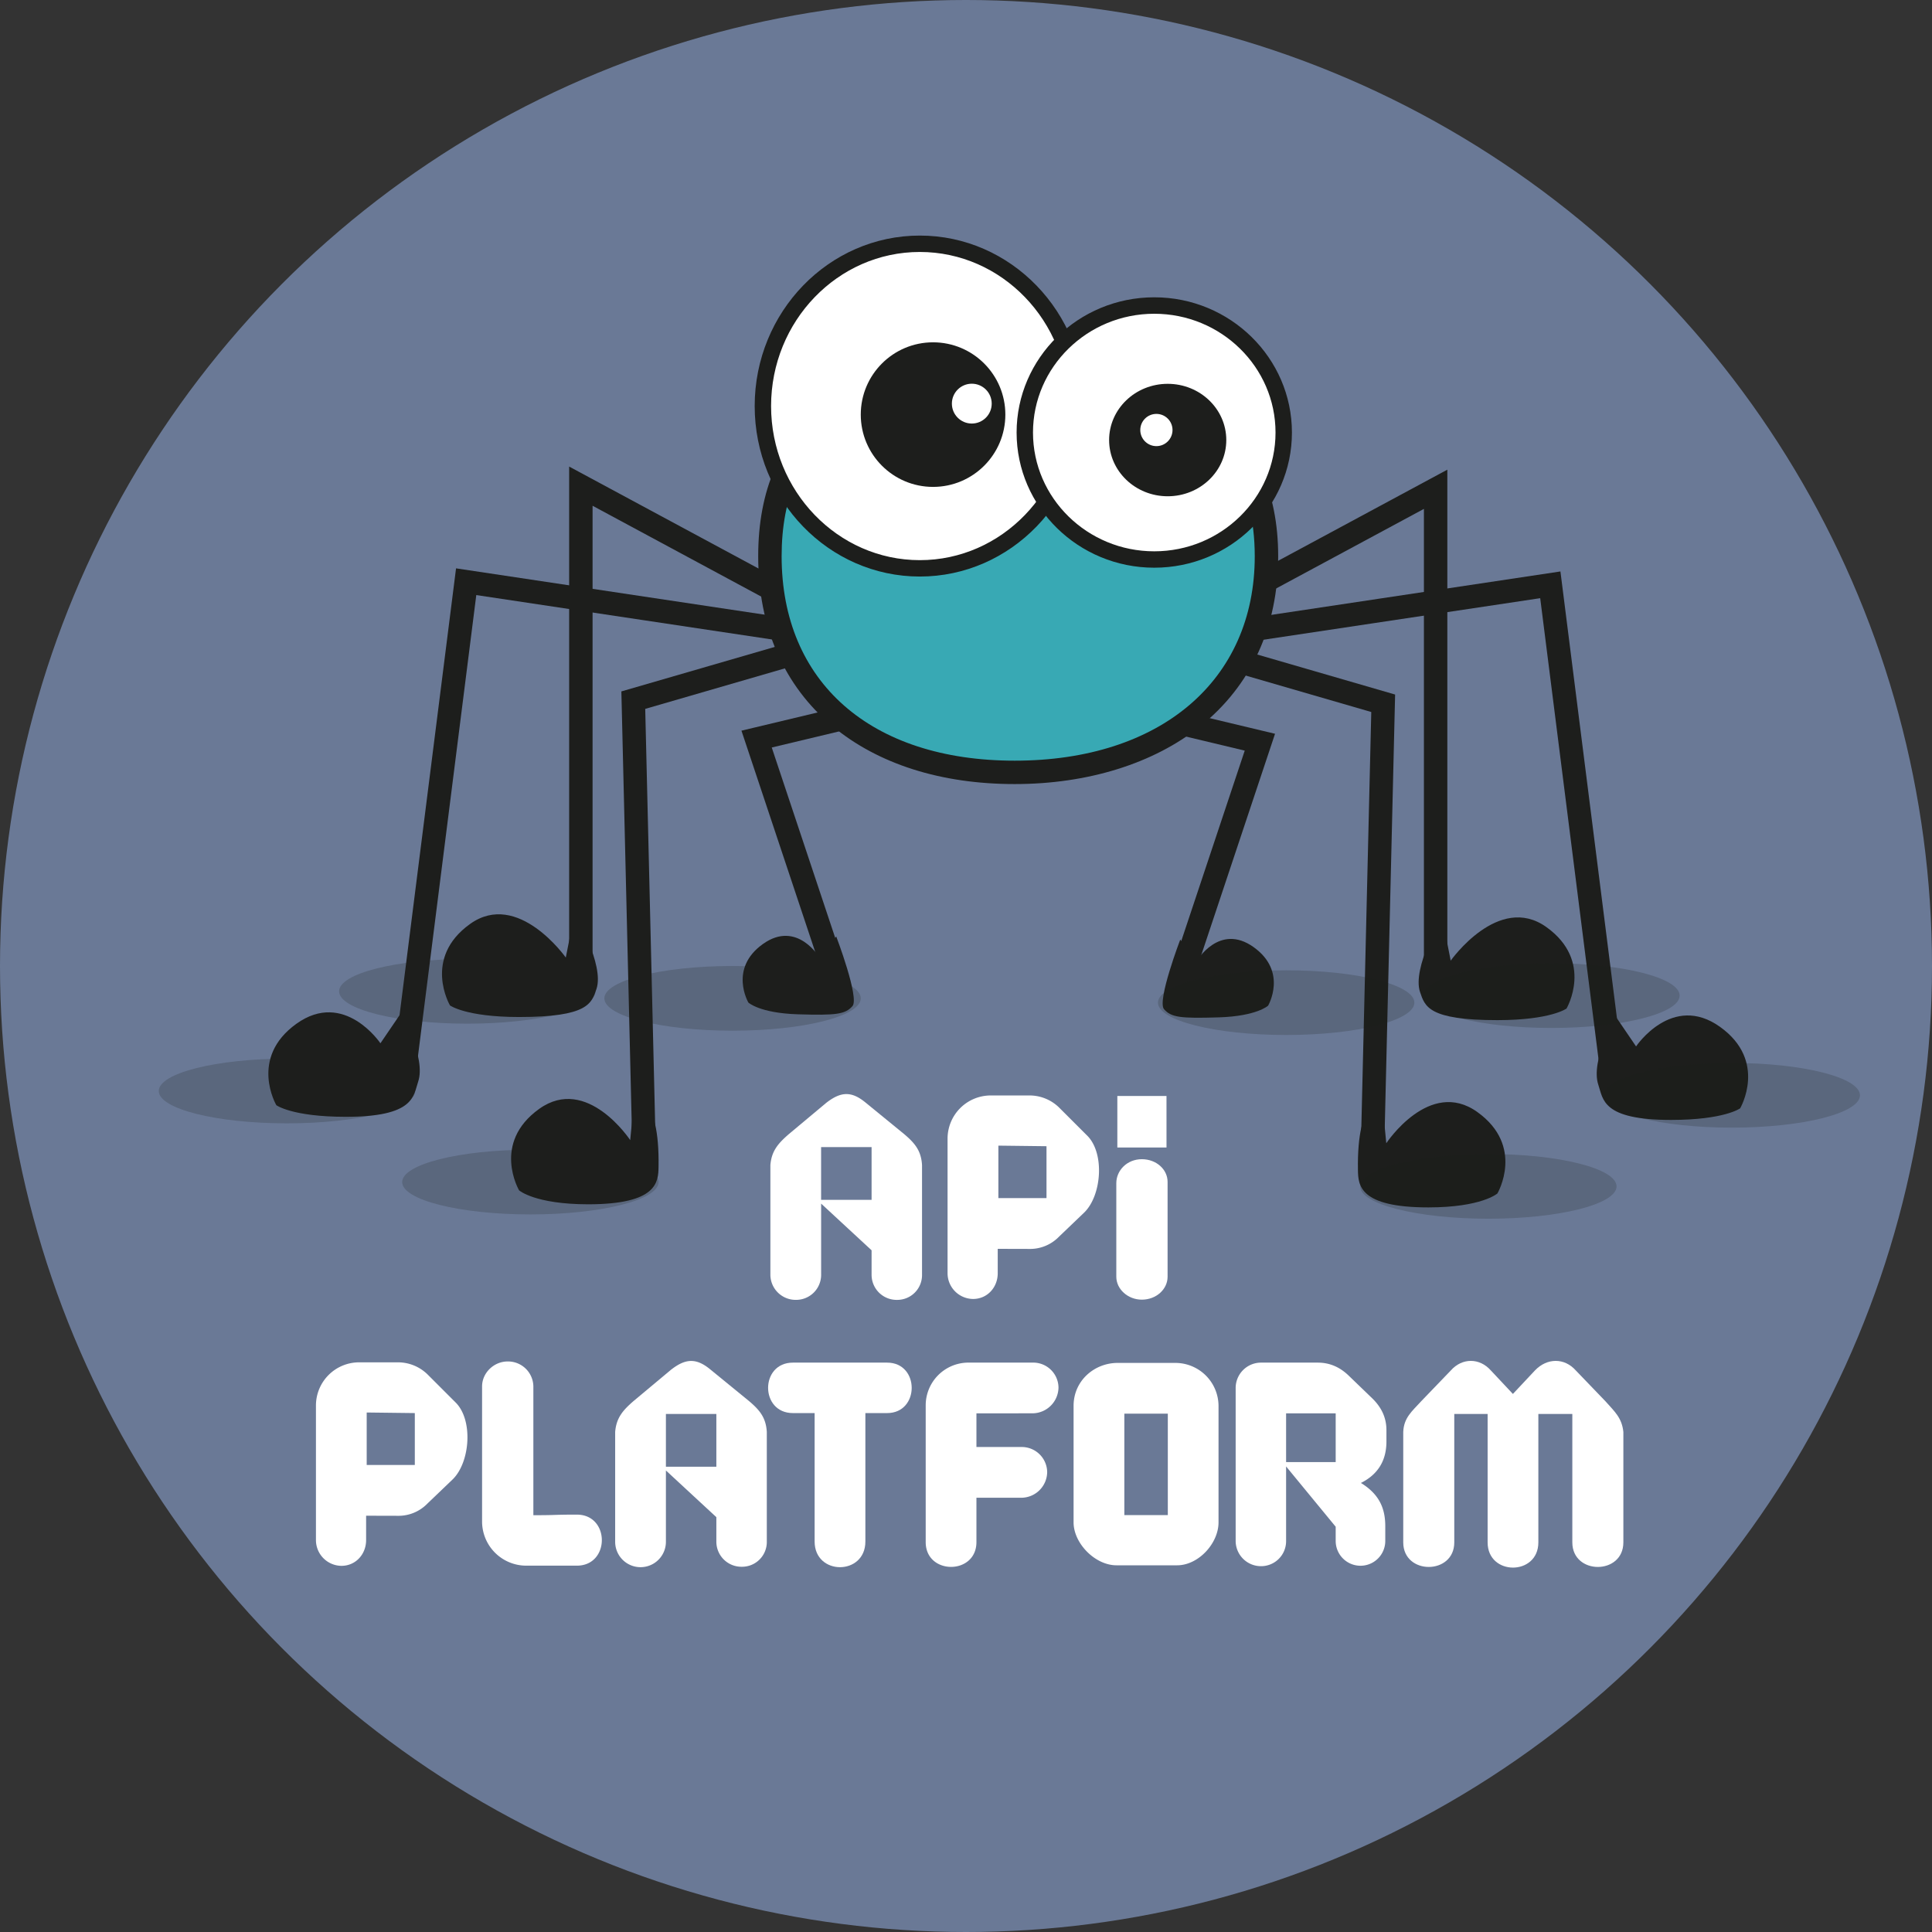
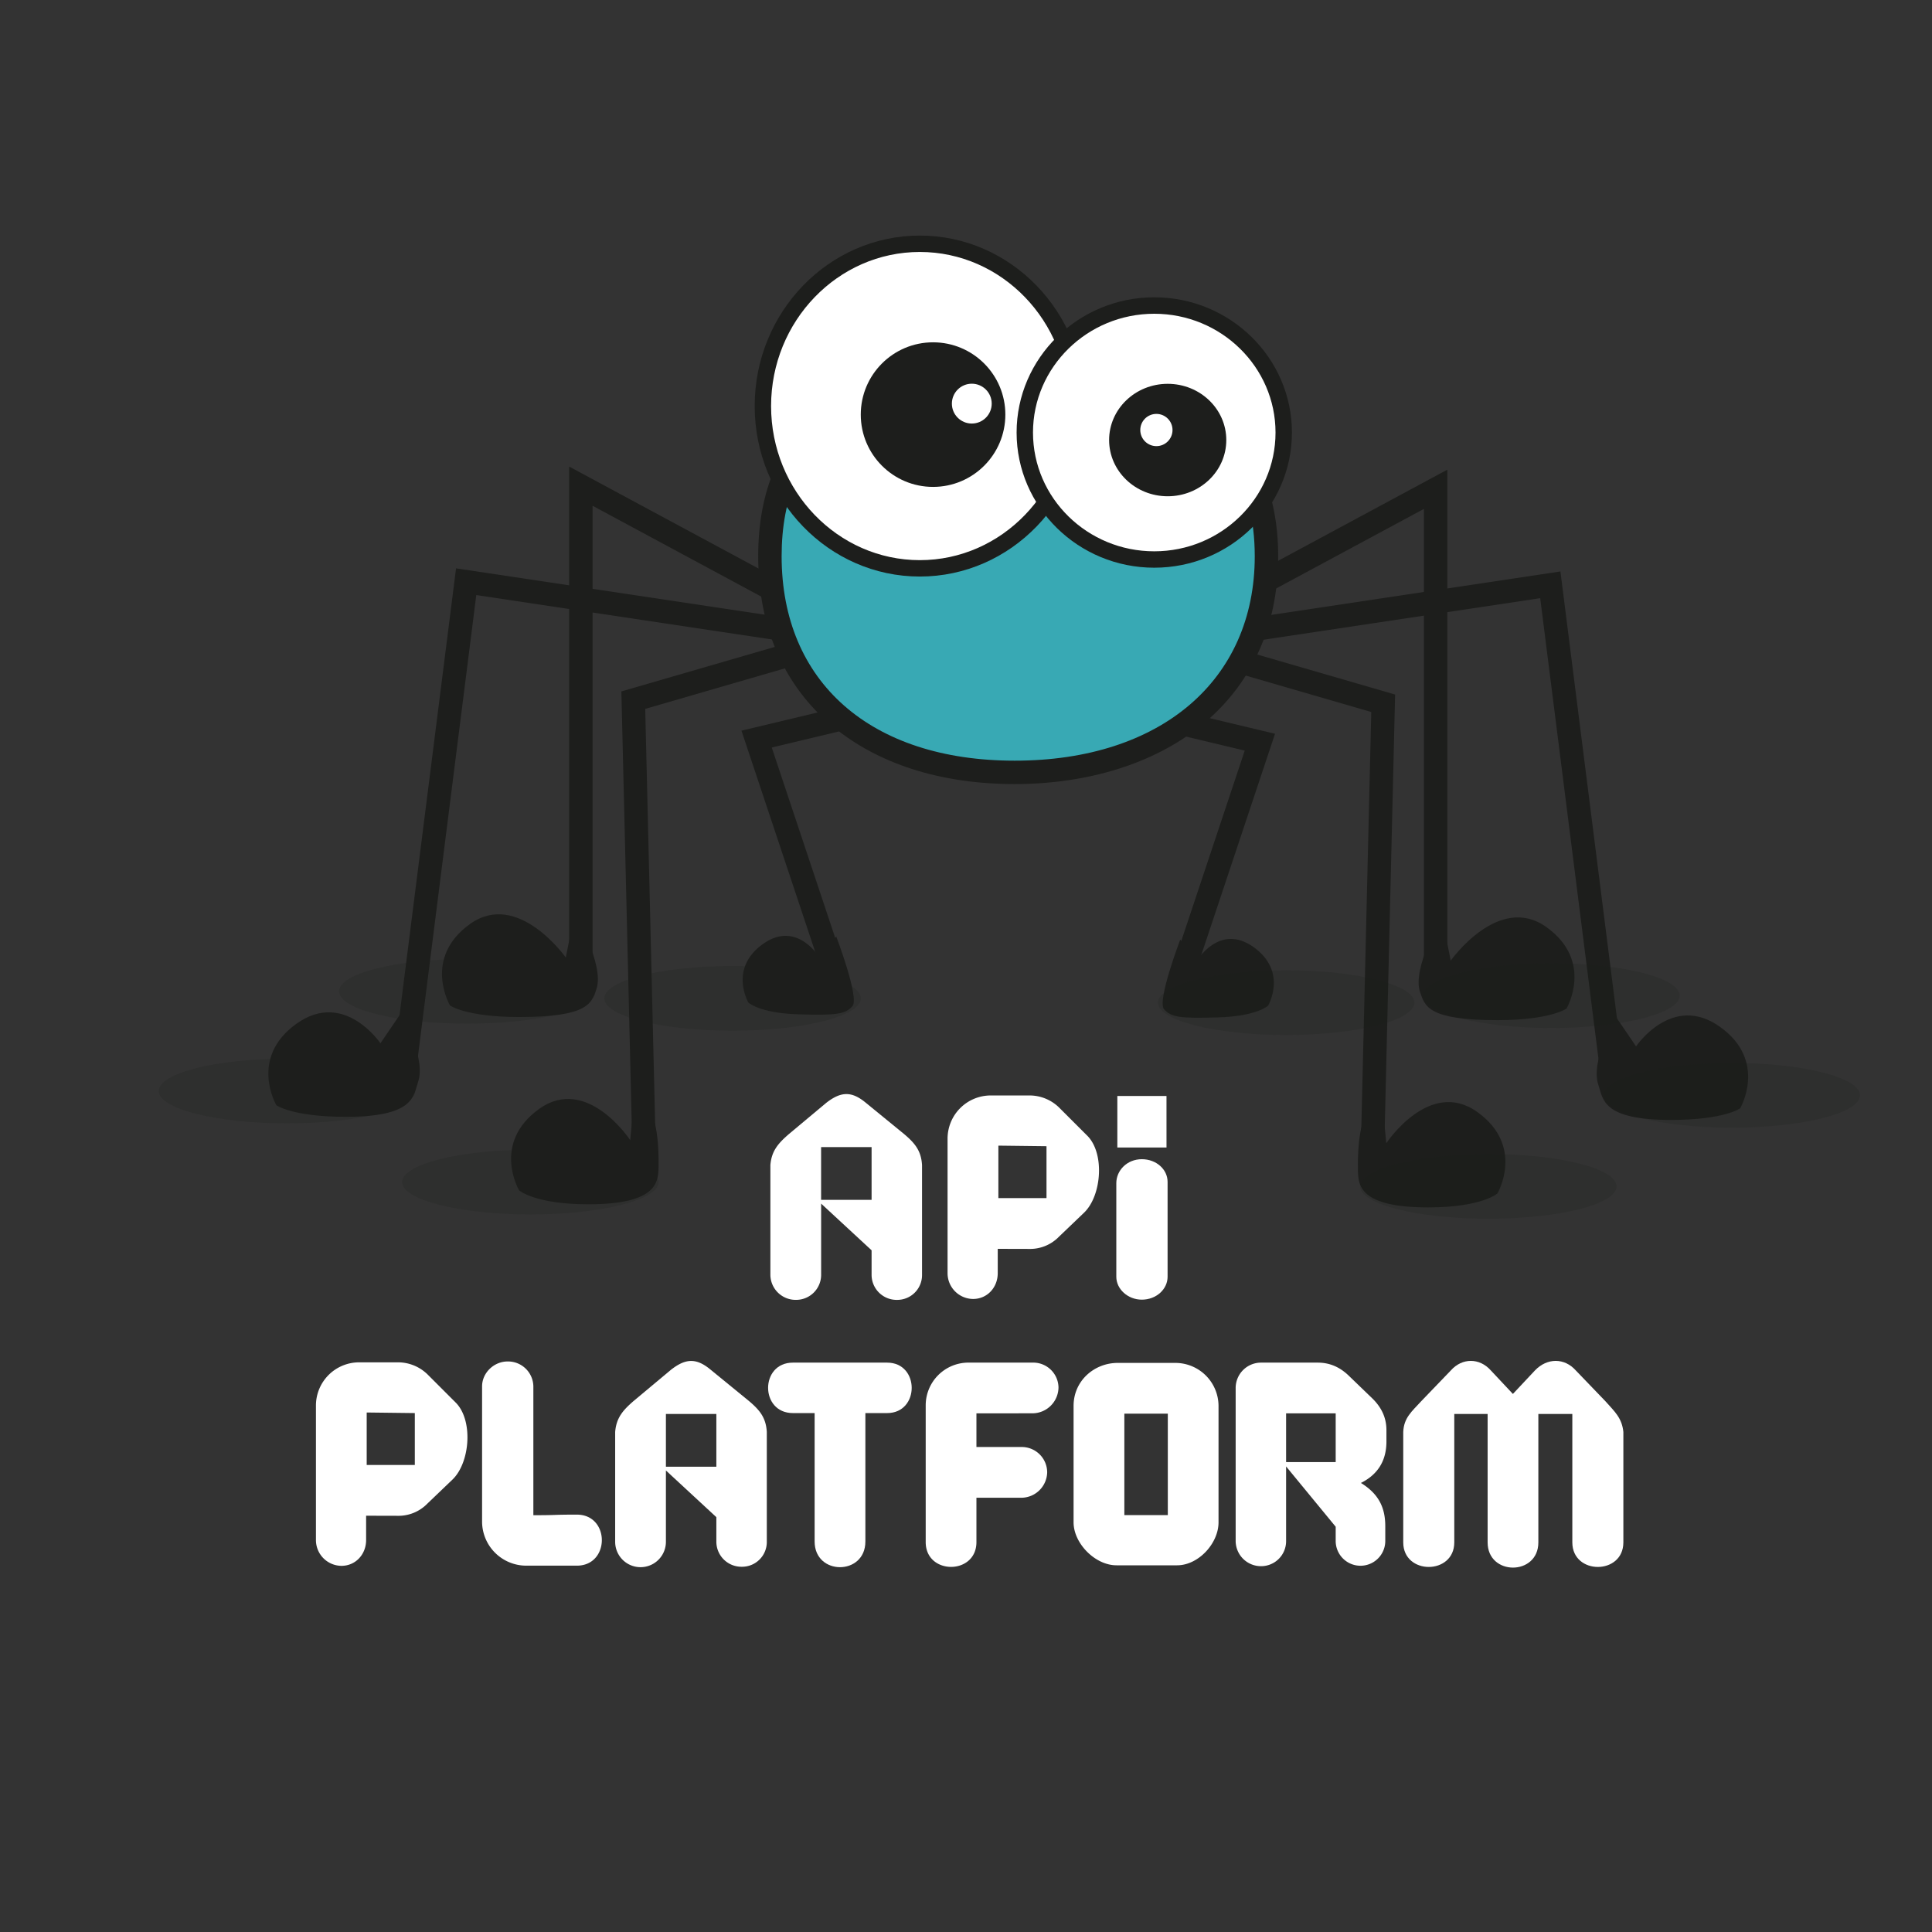
<svg xmlns="http://www.w3.org/2000/svg" viewBox="0 0 1200 1200">
  <rect x="0" y="0" width="1200" height="1200" fill="#333333" stroke="none" />
  <defs>
    <style>.a{fill:#6A7996;}.b,.c{fill:#1d1e1c;}.b{opacity:0.2;}.d{fill:#38a9b4;}.e{fill:#fff;}</style>
  </defs>
  <title>Logo</title>
-   <circle class="a" cx="600" cy="600" r="600" />
  <ellipse class="b" cx="455.01" cy="620.09" rx="79.63" ry="20.09" />
  <ellipse class="b" cx="290.25" cy="615.73" rx="79.63" ry="20.09" />
  <ellipse class="b" cx="329.43" cy="734.21" rx="79.63" ry="20.09" />
  <ellipse class="b" cx="178.25" cy="677.64" rx="79.63" ry="20.09" />
  <polygon class="c" points="368.06 609.63 353.51 609.63 353.51 289.79 494.66 365.79 487.76 378.6 368.06 314.14 368.06 609.63" />
  <polygon class="c" points="257.48 672.79 243.05 670.97 283.26 353.01 496.71 385.06 494.55 399.45 295.83 369.61 257.48 672.79" />
  <polygon class="c" points="392.84 717.46 385.94 429.45 489.18 399.5 493.24 413.47 400.76 440.3 407.38 717.11 392.84 717.46" />
  <polygon class="c" points="508.14 596.66 460.53 453.83 527.8 437.75 531.18 451.9 479.35 464.29 521.94 592.05 508.14 596.66" />
  <path class="c" d="M509.22,595.08s-14-24-35.38-8.73-9,36.37-9,36.37,7,6.55,30.78,7.28,29.4,0,33.86-5.09-10.08-43.25-10.08-43.25Z" />
  <path class="c" d="M236.29,648s-22.42-33.41-52.14-12.15-12.51,50.61-12.51,50.61,9.73,7.17,42.83,7.21c43.07.05,42.22-12.88,45.25-21.8,5.09-15-10.71-42.55-10.71-42.55Z" />
  <path class="c" d="M351.42,594.75s-29.7-42.13-59.42-20.88-12.51,50.61-12.51,50.61,9.73,7.18,42.83,7.21c43.07,0,45.13-8.51,48.16-17.43,5.09-15-13.62-46.92-13.62-46.92Z" />
  <path class="c" d="M391.43,708.15s-26.79-40.67-56.51-19.42-12.51,50.61-12.51,50.61,9.73,8.63,42.83,8.67c43.07,0,43.64-13.84,43.8-23.25.73-46-15.08-42.56-15.08-42.56Z" />
  <polygon class="c" points="884.42 611.57 898.97 611.57 898.97 291.72 757.82 367.73 764.72 380.54 884.42 316.08 884.42 611.57" />
  <polygon class="c" points="995 674.73 1009.43 672.9 969.21 354.94 755.77 387 757.93 401.38 956.65 371.54 995 674.73" />
  <polygon class="c" points="859.64 719.4 866.53 431.39 763.3 401.43 759.24 415.4 851.72 442.24 845.1 719.05 859.64 719.4" />
  <polygon class="c" points="744.34 598.59 791.95 455.76 724.68 439.69 721.3 453.84 773.13 466.22 730.54 593.99 744.34 598.59" />
  <path class="c" d="M743.26,597s14-24,35.38-8.73,9,36.37,9,36.37-7,6.55-30.78,7.27-29.4,0-33.86-5.09,10.08-43.24,10.08-43.24Z" />
  <path class="c" d="M1016.19,649.94s22.42-33.4,52.14-12.15,12.51,50.61,12.51,50.61-9.73,7.18-42.83,7.21c-43.07,0-42.22-12.88-45.25-21.79-5.09-15,10.71-42.55,10.71-42.55Z" />
  <path class="c" d="M901.06,596.68s29.7-42.13,59.41-20.87S973,626.42,973,626.42s-9.72,7.17-42.82,7.21c-43.07,0-45.13-8.52-48.16-17.44-5.1-15,13.62-46.91,13.62-46.91Z" />
  <path class="c" d="M861.05,710.09s26.79-40.68,56.51-19.42,12.51,50.61,12.51,50.61-9.73,8.63-42.83,8.66c-43.07,0-43.65-13.83-43.8-23.25-.73-46,15.08-42.55,15.08-42.55Z" />
  <path class="d" d="M788.53,345.46c0,87.81-70,134.27-156.39,134.27s-152-46.46-152-134.27,65.65-118.27,152-118.27S788.53,257.65,788.53,345.46Z" />
  <path class="c" d="M630.23,487c-45.68,0-84.77-12.41-113.05-35.88-30.26-25.12-46.25-61.66-46.25-105.66,0-82.13,55.09-125.54,159.3-125.54,105.55,0,163.67,44.58,163.67,125.54,0,43.83-16.78,80.4-48.54,105.75C716.44,474.29,675.56,487,630.23,487Zm0-252.53c-96.05,0-144.75,37.34-144.75,111,0,78.33,55.47,127,144.75,127,90.59,0,149.12-49.84,149.12-127C779.35,253.72,698.26,234.47,630.23,234.47Z" />
  <ellipse class="e" cx="573.22" cy="252.21" rx="97.47" ry="100.8" />
  <path class="c" d="M571.31,358.1c-56.55,0-102.56-47.5-102.56-105.89s46-105.89,102.56-105.89,102.57,47.5,102.57,105.89S627.87,358.1,571.31,358.1Zm0-201.6c-50.94,0-92.38,42.94-92.38,95.71s41.44,95.71,92.38,95.71,92.38-42.94,92.38-95.71S622.25,156.5,571.31,156.5Z" />
  <ellipse class="e" cx="718.84" cy="268.66" rx="80.41" ry="78.86" />
  <path class="c" d="M716.93,352.61c-47.15,0-85.5-37.66-85.5-83.95s38.35-84,85.5-84,85.51,37.66,85.51,84S764.08,352.61,716.93,352.61Zm0-157.73c-41.53,0-75.32,33.1-75.32,73.78s33.79,73.77,75.32,73.77,75.32-33.1,75.32-73.77S758.47,194.88,716.93,194.88Z" />
  <circle class="c" cx="579.54" cy="257.52" r="44.9" />
  <circle class="e" cx="603.6" cy="250.7" r="12.37" />
  <ellipse class="c" cx="725.28" cy="273.32" rx="36.39" ry="34.92" />
  <circle class="e" cx="718.26" cy="267.09" r="10.01" />
  <ellipse class="b" cx="798.86" cy="622.76" rx="79.63" ry="20.09" />
  <ellipse class="b" cx="963.62" cy="618.39" rx="79.63" ry="20.09" />
  <ellipse class="b" cx="924.44" cy="736.88" rx="79.63" ry="20.09" />
  <ellipse class="b" cx="1075.62" cy="680.31" rx="79.63" ry="20.09" />
  <path class="e" d="M537.94,685.09l23.59,19.27c6.84,5.77,10.62,10.45,11.16,19.27v68.26a15.38,15.38,0,0,1-15.49,15.49,15.57,15.57,0,0,1-15.84-15.49V776.58l-31.34-29v44.3a15.53,15.53,0,0,1-15.67,15.49,15.69,15.69,0,0,1-15.85-15.49V723.63c.73-8.82,4.87-13.5,11.53-19.27l23.05-19.27C522.27,677.89,528.93,677.53,537.94,685.09Zm3.42,60.15V712.47H510v32.77Z" />
  <path class="e" d="M619.71,775.68v15.13c0,8.82-6.48,16-15.31,16a16,16,0,0,1-15.85-16V707.07a26.83,26.83,0,0,1,26.66-26.66h23.95a26.27,26.27,0,0,1,18.55,7.39L675,705.08c11.34,10.81,9.36,37.46-1.62,48.09l-15.67,15a25,25,0,0,1-18.55,7.56ZM650,744.16V711.93l-29.89-.36v32.59Z" />
  <path class="e" d="M693.36,793V734.87C693.36,727,700,720,709.21,720c9,0,16,6.33,16,14.08V793c0,7.75-7,14.24-16,14.24C700.57,807.24,693.36,800.75,693.36,793Zm31.18-80.27H694v-32h30.53Z" />
  <path class="e" d="M227.4,941.44v15.13c0,8.82-6.49,16-15.31,16a16,16,0,0,1-15.85-16V872.83a26.83,26.83,0,0,1,26.65-26.66h24a26.28,26.28,0,0,1,18.55,7.39l17.28,17.28c11.35,10.81,9.37,37.46-1.62,48.09l-15.66,15a25,25,0,0,1-18.55,7.56Zm30.25-31.52V877.69l-29.89-.36v32.59Z" />
  <path class="e" d="M299.43,945.22v-84.1c0-8.46,7.38-15.49,15.85-15.49a15.73,15.73,0,0,1,16,15.49v80c15.84,0,11.34-.36,27-.36,20.71,0,20.71,31.7,0,31.7H326.8A27.45,27.45,0,0,1,299.43,945.22Z" />
  <path class="e" d="M441.52,850.86l23.59,19.26c6.85,5.77,10.63,10.45,11.17,19.28v68.25a15.38,15.38,0,0,1-15.49,15.49,15.58,15.58,0,0,1-15.85-15.49V942.34l-31.33-29v44.3a15.76,15.76,0,0,1-31.52,0V889.4c.72-8.83,4.86-13.51,11.53-19.28l23.05-19.26C425.85,843.65,432.52,843.29,441.52,850.86ZM444.94,911V878.23H413.61V911Z" />
  <path class="e" d="M551,846.35c20.36,0,20.36,31.34,0,31.34h-13.5v79.78c0,21.25-31.52,21.25-31.52,0V877.69h-13.5c-20.53,0-20.53-31.34,0-31.34Z" />
  <path class="e" d="M606.48,877.87v20.89h28.28a15.79,15.79,0,0,1,15.66,15.67,16.15,16.15,0,0,1-16,15.85H606.48v27.55c0,20.53-31.51,20.53-31.51,0V873a26.55,26.55,0,0,1,26.47-26.66H641.6a15.69,15.69,0,0,1,15.85,15.49,16.27,16.27,0,0,1-15.85,16Z" />
  <path class="e" d="M694.19,846.53h36a26.83,26.83,0,0,1,26.66,26.66v72.39c0,13-12.43,26.66-25.76,26.66H693.48c-13.33,0-26.66-13.69-26.66-26.66V873.19C666.82,857.52,679.79,846.53,694.19,846.53Zm31.16,31.52h-27v63h27Z" />
  <path class="e" d="M845.29,921.09c11.16,6.84,15.13,15.49,15.13,26.83v9.19a15.4,15.4,0,1,1-30.8,0v-8.83l-30.8-37.45v46.28a15.53,15.53,0,0,1-15.48,15.67,15.72,15.72,0,0,1-15.85-15.67V862.2a15.76,15.76,0,0,1,15.85-15.85h35.12c7.38,0,13.5,2.7,18.9,7.75l15.31,14.77c5.41,5.4,8.47,11.7,8.47,19.44v7C861.14,907.76,855.37,916.05,845.29,921.09Zm-46.47-43.22v30.25h30.8V877.87Z" />
  <path class="e" d="M926,851.22l13.69,14.58,13.68-14.58c7.57-7.93,18.37-7.93,25.4,0l18.36,19.09c5.59,6.3,10.27,10.26,11.17,19.09V958c0,20.35-31.7,20.35-31.7,0V878.23H955.5V958c0,20.89-31.51,20.89-31.51,0V878.23H903.28V958c0,20.35-31.7,20.35-31.7,0V889.4c.36-8.83,5.4-12.79,11.17-19.09l18.37-19.09C908.14,843.29,919,843.29,926,851.22Z" />
</svg>